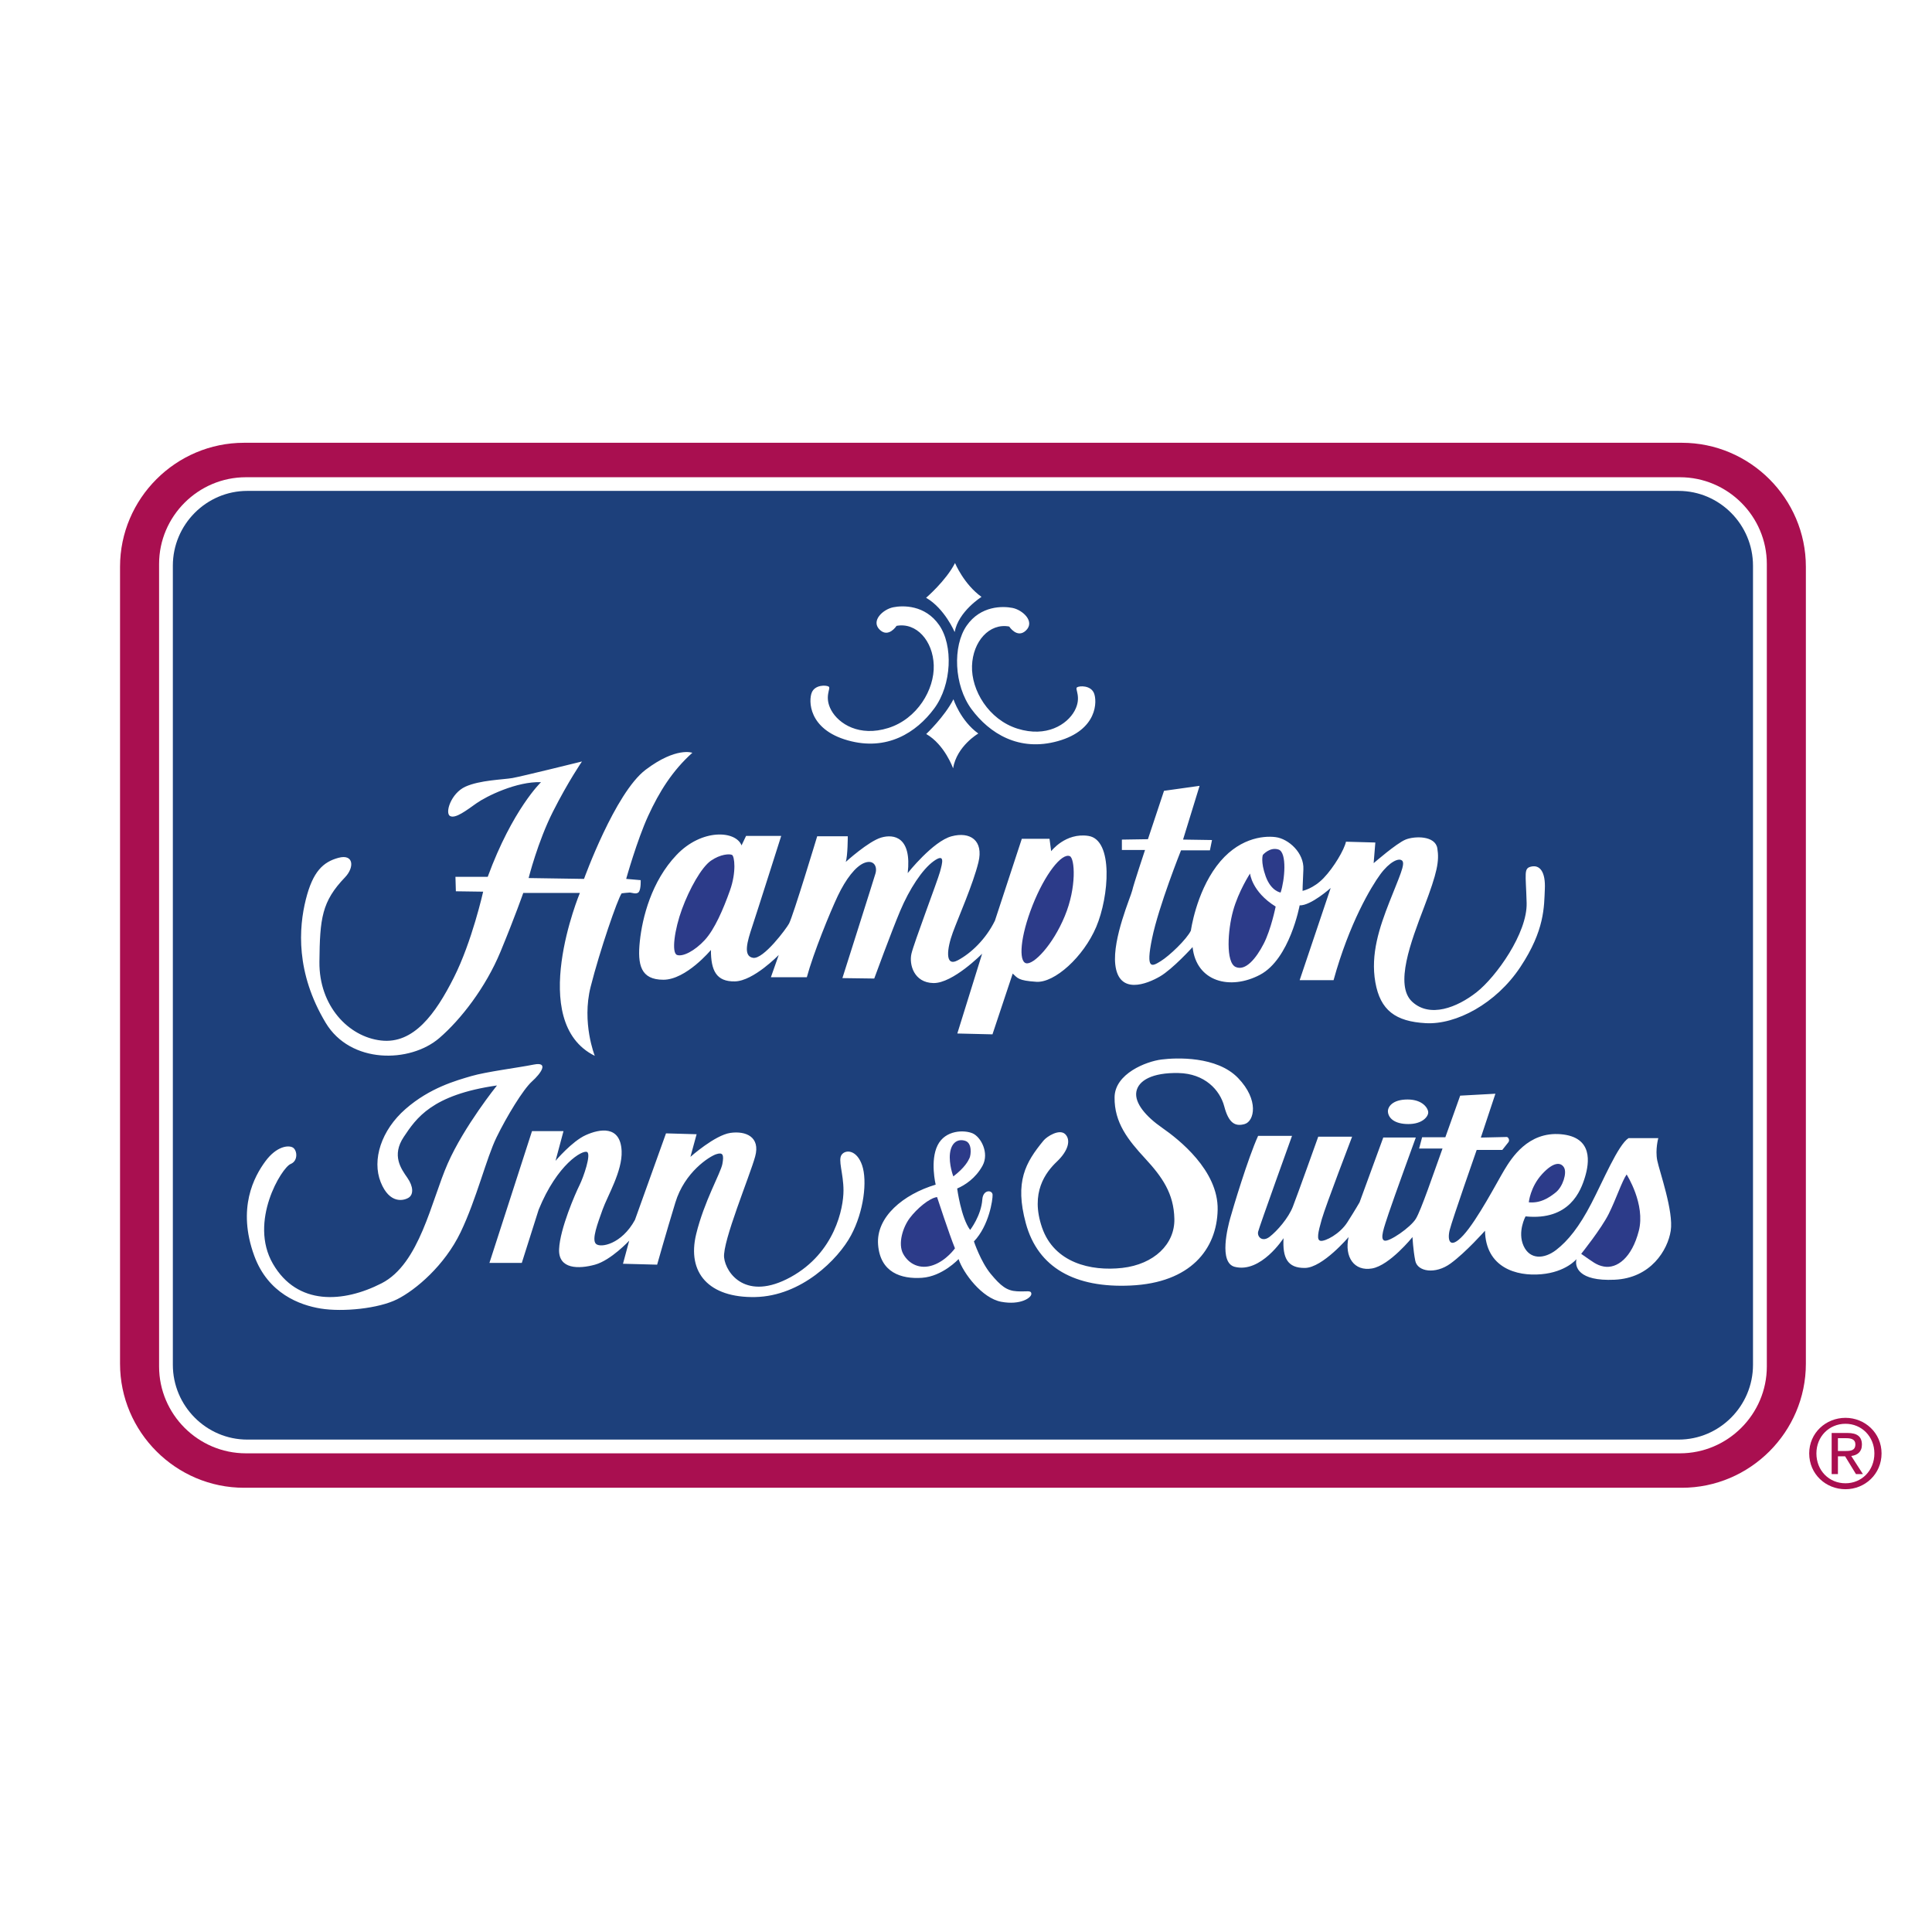
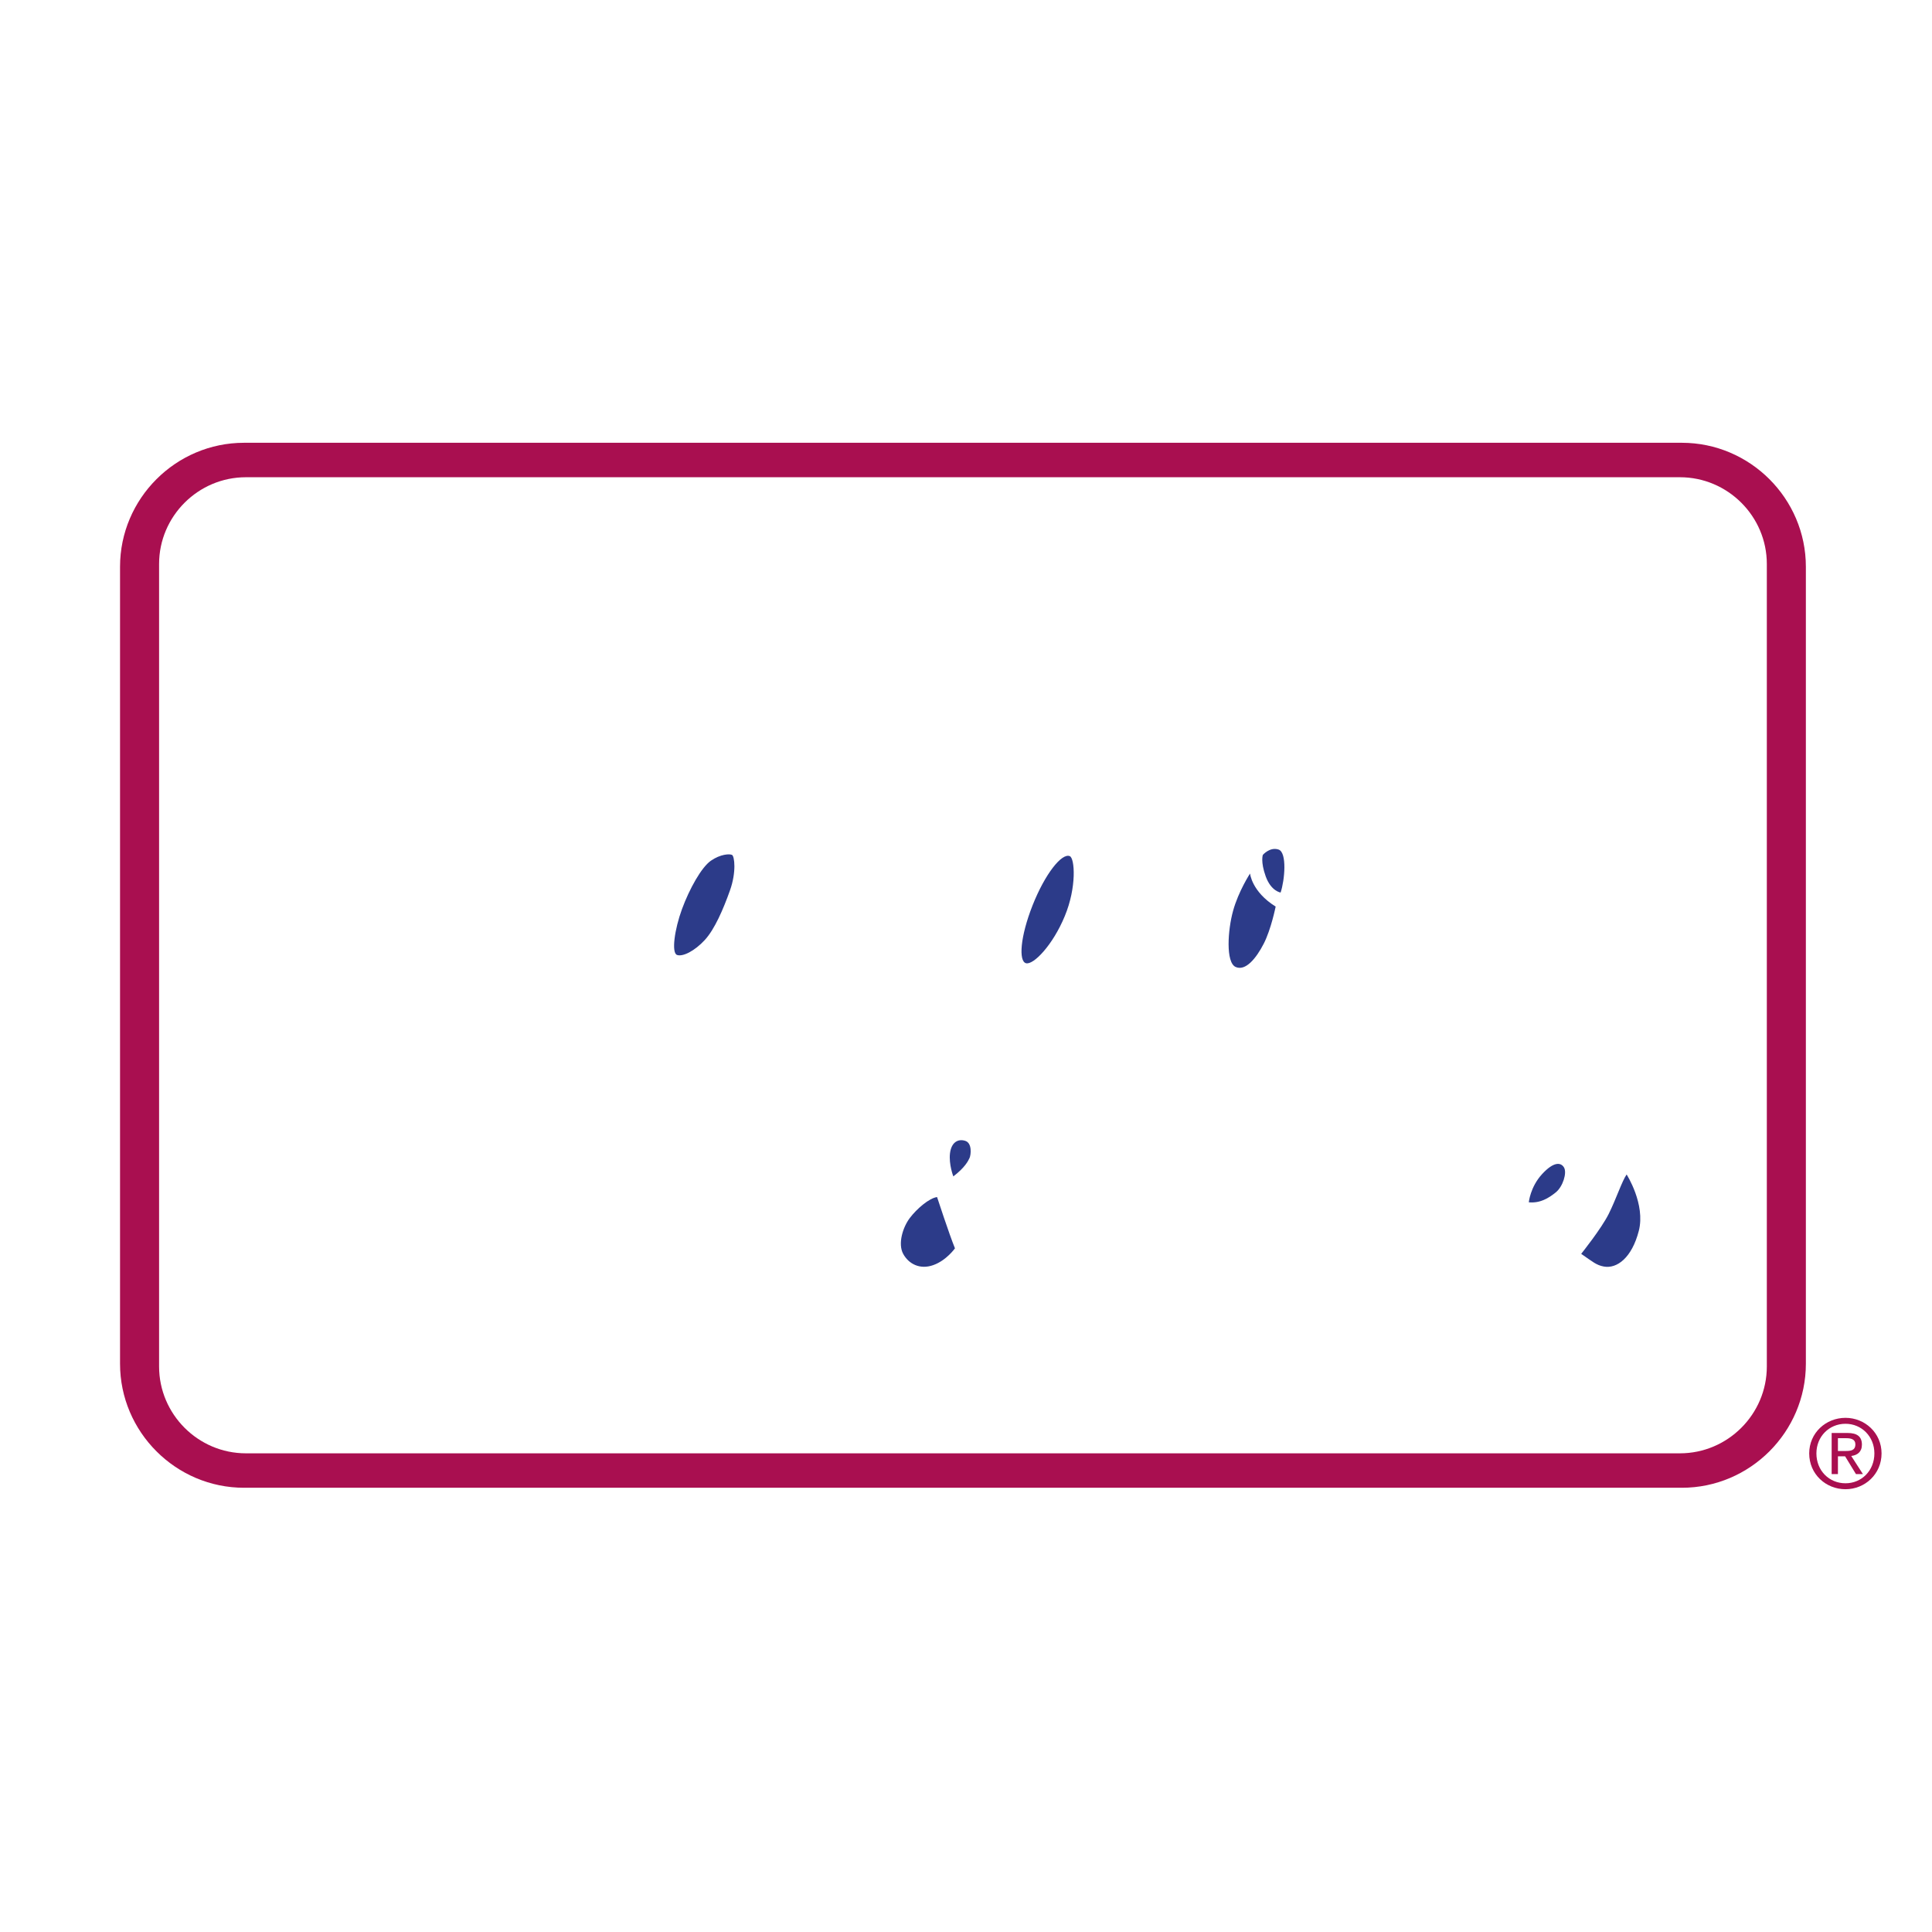
<svg xmlns="http://www.w3.org/2000/svg" width="2500" height="2500" viewBox="0 0 192.756 192.756">
  <g fill-rule="evenodd" clip-rule="evenodd">
    <path fill="#fff" d="M0 0h192.756v192.756H0V0z" />
    <path d="M167.797 148.435c6.803 0 12.375-5.568 12.375-12.375V56.545c0-6.804-5.572-12.369-12.375-12.369H24.351c-6.808 0-12.375 5.565-12.375 12.369v79.515c0 6.807 5.567 12.375 12.375 12.375h143.446z" fill="#a90f50" />
    <path d="M167.609 144.998c4.766 0 8.668-3.898 8.668-8.664V56.271c0-4.762-3.902-8.657-8.668-8.657H24.533c-4.764 0-8.661 3.895-8.661 8.657v80.063c0 4.766 3.897 8.664 8.661 8.664h143.076z" fill="#fff" />
-     <path d="M167.475 143.628c4.084 0 7.422-3.357 7.422-7.462V56.441c0-4.104-3.338-7.464-7.422-7.464H24.671c-4.085 0-7.426 3.36-7.426 7.464v79.725c0 4.104 3.34 7.462 7.426 7.462h142.804z" fill="#1d407b" />
    <path d="M140.43 109.696c1.514 0 2.064.881 2.064 1.293 0 .413-.578 1.158-1.982 1.158-1.4 0-1.996-.606-2.039-1.238-.026-.471.449-1.213 1.957-1.213z" fill="#fff" />
-     <path d="M125.523 113.324h3.383s-3.273 9.077-3.383 9.57.414 1.073 1.158.493c.744-.577 1.867-1.864 2.305-2.992.445-1.132 2.535-6.987 2.535-6.987h3.379s-2.637 6.877-3.023 8.226c-.385 1.344-.549 2.111-.107 2.166.438.059 1.893-.657 2.664-1.866.773-1.21 1.211-1.979 1.211-1.979l2.365-6.466h3.246s-2.203 6.052-2.699 7.539c-.49 1.483-.902 2.583-.436 2.747.469.164 2.613-1.318 3.135-2.173.525-.849 1.758-4.505 2.664-7.011h-2.336l.301-1.128h2.318l1.48-4.15 3.514-.192-1.453 4.375s2.449-.059 2.586-.059c.139 0 .328.304.164.522-.164.22-.607.768-.607.768h-2.557s-2.447 6.987-2.691 7.978c-.252.99-.029 2.057 1.373.519 1.4-1.538 3.357-5.301 4.07-6.487.715-1.184 2.363-3.85 5.635-3.576 3.27.277 2.832 2.893 2.42 4.267-.414 1.374-1.535 4.372-5.934 3.931 0 0-.832 1.538-.197 2.94s2.064 1.322 3.248.413c1.18-.91 2.309-2.309 3.518-4.65 1.145-2.192 2.666-5.852 3.711-6.513h2.967s-.322 1.128-.107 2.228c.223 1.1 1.648 5.088 1.346 7.014-.297 1.922-1.98 4.727-5.607 4.888-3.627.168-3.988-1.315-3.795-2.057 0 0-1.041 1.293-3.518 1.509-2.475.223-5.531-.654-5.611-4.34 0 0-1.922 2.17-3.438 3.27-1.512 1.103-3.301.822-3.518-.274-.219-1.1-.277-2.363-.277-2.363s-2.279 2.831-4.041 3.131c-1.76.307-2.779-1.126-2.336-3.131 0 0-2.588 3.054-4.348 3.079s-2.25-1.016-2.141-2.97c0 0-2.258 3.521-4.869 2.86-1.619-.413-.689-4.012-.439-4.892.245-.89 1.757-5.949 2.772-8.177zM106.281 113.159c.576.577.303 1.651-.826 2.725s-2.695 3.105-1.486 6.601c1.209 3.492 4.844 4.373 8.002 4.015 3.16-.361 5.254-2.366 5.195-4.897-.051-2.525-1.209-4.176-2.914-6.021-1.703-1.845-3.084-3.572-3.051-6.104.025-2.363 3.16-3.579 4.676-3.77 1.471-.188 5.525-.357 7.645 1.844 2.119 2.199 1.621 4.321.654 4.596-.961.273-1.596-.113-2.031-1.761-.438-1.651-1.953-3.276-4.566-3.331-2.611-.055-4.01.745-4.207 1.87-.191 1.129.961 2.477 2.586 3.602 1.621 1.129 5.607 4.237 5.527 8.171-.082 3.928-2.699 7.287-8.689 7.558-5.527.256-9.238-1.76-10.449-6.21-1.127-4.156-.039-6.055 1.762-8.248.327-.407 1.59-1.213 2.172-.64zM96.792 122.71s1.1-1.408 1.215-3.047c.072-1.006 1-.957 1.023-.464.023.487-.35 3.076-1.861 4.659 0 0 .674 2.024 1.676 3.237 1.006 1.212 1.602 1.683 2.619 1.738 1.02.058 1.408-.139 1.434.248.021.387-1.074 1.157-3 .8-1.928-.358-3.792-2.86-4.262-4.263 0 0-1.594 1.731-3.658 1.87-2.063.136-4.153-.522-4.371-3.302-.217-2.776 2.528-5.03 5.745-5.994 0 0-.577-2.393.195-3.931.769-1.538 2.668-1.541 3.49-1.187.828.36 1.68 1.954.994 3.221-.691 1.265-1.766 1.954-2.534 2.283.001.002.388 2.927 1.295 4.132zM48.831 125.999l4.247-13.146h3.142l-.794 2.963s1.641-1.947 3.011-2.563c1.371-.622 3.473-1.019 3.583 1.594.085 1.992-1.414 4.472-1.903 5.842-.488 1.374-1.103 2.967-.664 3.405.443.444 2.57.052 3.897-2.387l3.097-8.631 3.054.087-.616 2.257s2.433-2.163 3.98-2.39c1.549-.223 3.012.4 2.479 2.348-.53 1.944-3.274 8.496-3.1 10.09.179 1.593 2.217 4.379 6.644 1.947 4.424-2.435 5.267-6.907 5.267-8.632 0-1.726-.578-3.051-.179-3.583.4-.531 1.506-.489 2.038 1.064.527 1.548.177 4.595-1.107 6.987-1.283 2.396-4.959 6.065-9.562 6.155-4.606.088-6.834-2.401-5.886-6.287.799-3.273 2.433-6.059 2.612-6.987.174-.933.045-1.196-.621-.975-.664.22-3.144 1.765-4.071 4.824-.932 3.054-1.817 6.194-1.817 6.194l-3.407-.09.621-2.303s-1.817 1.951-3.412 2.393c-1.595.441-3.671.487-3.583-1.551.085-2.038 1.635-5.578 2.035-6.375.398-.797 1.191-3.093.753-3.314-.443-.226-2.966 1.196-4.826 5.752l-1.683 5.311h-3.229v.001zM49.583 108.297s-3.276 4.069-4.913 7.787c-1.641 3.718-2.794 10.006-6.597 11.95-3.808 1.947-8.408 2.26-10.844-1.947-2.436-4.205.882-9.606 1.77-9.957.763-.307.66-1.371.221-1.639-.443-.264-1.635-.133-2.744 1.374-1.109 1.505-2.849 4.665-1.109 9.425 1.374 3.76 4.534 4.927 6.64 5.266 2.213.357 5.755.003 7.614-.926 1.859-.932 4.738-3.369 6.333-6.688 1.591-3.318 2.57-7.391 3.585-9.47 1.014-2.08 2.652-4.782 3.537-5.575.888-.797 1.73-1.993.177-1.684-1.548.313-4.733.71-6.239 1.151-1.506.445-4.114 1.151-6.552 3.279-2.433 2.122-3.365 5.085-2.48 7.3.885 2.212 2.302 1.857 2.791 1.548.488-.31.485-1.103-.135-1.989-.618-.887-1.592-2.219-.354-4.072 1.243-1.861 2.791-4.204 9.299-5.133zM114.529 83.727l1.605-4.827 3.549-.497-1.65 5.362 2.889.045-.209 1.029h-2.883s-2.23 5.572-2.889 8.787c-.664 3.215 0 2.802.867 2.267.865-.532 2.596-2.183 3.008-3.05 0 0 .496-3.67 2.561-6.433 2.064-2.767 4.617-3.057 5.895-2.889 1.283.165 2.848 1.567 2.766 3.218-.082 1.648-.082 2.142-.082 2.142s1.07-.204 2.102-1.277 2.064-2.844 2.229-3.627l2.93.081-.168 2.061s2.271-1.977 3.18-2.351c.904-.368 2.967-.413 3.174.871.207 1.277 0 2.389-1.318 5.855-1.322 3.463-2.971 7.796-1.197 9.445 1.773 1.65 4.496.577 6.434-.948 1.941-1.525 5.074-5.897 4.99-8.909-.08-3.012-.328-3.466.498-3.631.824-.165 1.402.539 1.318 2.267-.08 1.734 0 4.085-2.438 7.757-2.428 3.67-6.43 5.775-9.441 5.607-3.012-.164-4.537-1.28-5.031-4.082-.496-2.805.414-5.484 1.4-8 .99-2.518 1.611-3.798 1.279-4.127-.332-.332-1.279.126-2.186 1.364-.906 1.231-3.092 4.865-4.662 10.557h-3.383l3.096-9.199s-1.98 1.773-3.096 1.734c0 0-.986 5.362-3.957 6.926-2.973 1.571-6.355.7-6.725-2.763 0 0-1.979 2.187-3.258 2.931-1.279.742-4.111 1.893-4.455-1.196-.287-2.599 1.566-6.807 1.691-7.384.123-.577 1.277-4.04 1.277-4.04h-2.309v-1.035l2.599-.041zM73.984 84.346l.452-.948h3.506s-2.394 7.545-2.889 9.032c-.492 1.483-.948 2.97.082 3.134 1.034.165 3.333-2.931 3.591-3.424.413-.784 2.805-8.703 2.805-8.703h3.052s0 1.979-.205 2.56c0 0 2.268-2.064 3.545-2.435 1.279-.374 3.052-.042 2.64 3.547 0 0 2.515-3.176 4.374-3.672 1.855-.497 3.217.413 2.68 2.599s-1.981 5.443-2.558 7.013c-.577 1.567-.825 3.463.495 2.763s2.803-2.103 3.711-3.959l2.682-8.167h2.764l.164 1.238s1.428-1.876 3.715-1.525c2.514.384 2.062 6.062.783 9.074-1.277 3.008-4.166 5.607-5.982 5.481-1.812-.119-1.857-.368-2.352-.822l-2.02 6.065-3.507-.084 2.476-7.961s-2.929 2.973-4.867 2.928c-1.938-.039-2.435-1.854-2.186-2.928.248-1.074 2.599-7.258 2.847-8.164.247-.909.533-1.899-.623-1.074-1.151.825-2.433 2.802-3.34 4.95-.905 2.144-2.596 6.765-2.596 6.765l-3.176-.043s3.094-9.734 3.298-10.434c.208-.703-.164-1.403-1.073-1.074-.908.332-1.895 1.651-2.681 3.298-.782 1.651-2.433 5.691-3.094 8.126h-3.585l.784-2.225s-2.517 2.599-4.372 2.638c-1.856.038-2.395-1.074-2.395-3.135 0 0-2.473 2.97-4.742 2.97-2.268 0-2.597-1.486-2.351-3.837.249-2.351 1.153-5.979 3.669-8.619 2.517-2.641 5.901-2.435 6.479-.948zM48.66 87.48h-3.22l.042 1.444 2.722.039s-1.113 4.992-2.93 8.581c-1.812 3.592-4.001 6.643-7.257 6.268-3.26-.37-6.188-3.463-6.149-7.835.043-4.372.236-6.033 2.561-8.454.946-.994.864-2.351-.661-1.938-1.525.413-2.558 1.357-3.258 4.166-.7 2.802-1.027 7.274 1.979 12.288 2.474 4.128 8.414 4.041 11.342 1.528 2.133-1.837 4.619-5.029 6.105-8.618 1.483-3.592 2.269-5.859 2.269-5.859h5.649s-5.362 12.869 1.487 16.251c0 0-1.321-3.302-.413-6.887.907-3.589 2.681-8.748 3.094-9.325 0 0 .659-.081.825-.081.165 0 .7.245.908-.084.205-.329.165-1.151.165-1.151l-1.446-.125s1.074-3.837 2.187-6.271c1.115-2.431 2.434-4.537 4.414-6.311 0 0-1.607-.615-4.661 1.693-3.052 2.309-6.146 10.889-6.146 10.889l-5.527-.084s.908-3.627 2.433-6.639c1.525-3.012 2.889-4.992 2.889-4.992s-5.983 1.483-6.931 1.651c-.946.164-3.258.206-4.702.864-1.443.661-2.063 2.641-1.525 2.928.535.29 1.647-.577 2.638-1.277.991-.7 4.001-2.187 6.436-2.103 0 0-2.848 2.718-5.319 9.444zM100.689 62.51s.785 1.212 1.65.413c.967-.893-.289-2.061-1.32-2.27-.963-.19-3.176-.245-4.577 1.773-1.403 2.022-1.28 5.939.491 8.335 1.777 2.389 4.71 4.278 8.625 3.176 3.959-1.116 3.918-4.001 3.586-4.788-.33-.784-1.441-.738-1.689-.574-.246.165.496.987-.246 2.351-.744 1.361-2.805 2.68-5.693 1.773-2.887-.909-4.62-3.837-4.538-6.271.083-2.431 1.733-4.289 3.711-3.918zM89.449 62.442s-.782 1.212-1.651.413c-.967-.893.292-2.063 1.322-2.267.961-.196 3.176-.248 4.579 1.774 1.404 2.019 1.278 5.939-.495 8.329-1.773 2.396-4.711 4.279-8.621 3.176-3.959-1.112-3.919-3.998-3.588-4.781.329-.784 1.442-.745 1.689-.581.248.167-.492.993.248 2.351.744 1.364 2.807 2.683 5.691 1.777 2.889-.906 4.621-3.834 4.537-6.269-.082-2.435-1.73-4.289-3.711-3.922zM92.397 59.64s1.981-1.693 2.886-3.466c0 0 .869 2.103 2.642 3.379 0 0-2.309 1.448-2.678 3.508.001.001-.994-2.35-2.85-3.421zM92.409 73.231s1.809-1.696 2.717-3.466c0 0 .703 2.144 2.48 3.418 0 0-2.146 1.241-2.517 3.473-.001 0-.826-2.357-2.68-3.425z" fill="#fff" />
+     <path d="M125.523 113.324h3.383s-3.273 9.077-3.383 9.57.414 1.073 1.158.493c.744-.577 1.867-1.864 2.305-2.992.445-1.132 2.535-6.987 2.535-6.987h3.379s-2.637 6.877-3.023 8.226c-.385 1.344-.549 2.111-.107 2.166.438.059 1.893-.657 2.664-1.866.773-1.21 1.211-1.979 1.211-1.979l2.365-6.466h3.246s-2.203 6.052-2.699 7.539c-.49 1.483-.902 2.583-.436 2.747.469.164 2.613-1.318 3.135-2.173.525-.849 1.758-4.505 2.664-7.011h-2.336l.301-1.128h2.318l1.48-4.15 3.514-.192-1.453 4.375s2.449-.059 2.586-.059c.139 0 .328.304.164.522-.164.22-.607.768-.607.768h-2.557s-2.447 6.987-2.691 7.978c-.252.99-.029 2.057 1.373.519 1.4-1.538 3.357-5.301 4.07-6.487.715-1.184 2.363-3.85 5.635-3.576 3.27.277 2.832 2.893 2.42 4.267-.414 1.374-1.535 4.372-5.934 3.931 0 0-.832 1.538-.197 2.94s2.064 1.322 3.248.413c1.18-.91 2.309-2.309 3.518-4.65 1.145-2.192 2.666-5.852 3.711-6.513h2.967s-.322 1.128-.107 2.228c.223 1.1 1.648 5.088 1.346 7.014-.297 1.922-1.98 4.727-5.607 4.888-3.627.168-3.988-1.315-3.795-2.057 0 0-1.041 1.293-3.518 1.509-2.475.223-5.531-.654-5.611-4.34 0 0-1.922 2.17-3.438 3.27-1.512 1.103-3.301.822-3.518-.274-.219-1.1-.277-2.363-.277-2.363s-2.279 2.831-4.041 3.131c-1.76.307-2.779-1.126-2.336-3.131 0 0-2.588 3.054-4.348 3.079s-2.25-1.016-2.141-2.97c0 0-2.258 3.521-4.869 2.86-1.619-.413-.689-4.012-.439-4.892.245-.89 1.757-5.949 2.772-8.177zM106.281 113.159c.576.577.303 1.651-.826 2.725s-2.695 3.105-1.486 6.601c1.209 3.492 4.844 4.373 8.002 4.015 3.16-.361 5.254-2.366 5.195-4.897-.051-2.525-1.209-4.176-2.914-6.021-1.703-1.845-3.084-3.572-3.051-6.104.025-2.363 3.16-3.579 4.676-3.77 1.471-.188 5.525-.357 7.645 1.844 2.119 2.199 1.621 4.321.654 4.596-.961.273-1.596-.113-2.031-1.761-.438-1.651-1.953-3.276-4.566-3.331-2.611-.055-4.01.745-4.207 1.87-.191 1.129.961 2.477 2.586 3.602 1.621 1.129 5.607 4.237 5.527 8.171-.082 3.928-2.699 7.287-8.689 7.558-5.527.256-9.238-1.76-10.449-6.21-1.127-4.156-.039-6.055 1.762-8.248.327-.407 1.59-1.213 2.172-.64zM96.792 122.71s1.1-1.408 1.215-3.047c.072-1.006 1-.957 1.023-.464.023.487-.35 3.076-1.861 4.659 0 0 .674 2.024 1.676 3.237 1.006 1.212 1.602 1.683 2.619 1.738 1.02.058 1.408-.139 1.434.248.021.387-1.074 1.157-3 .8-1.928-.358-3.792-2.86-4.262-4.263 0 0-1.594 1.731-3.658 1.87-2.063.136-4.153-.522-4.371-3.302-.217-2.776 2.528-5.03 5.745-5.994 0 0-.577-2.393.195-3.931.769-1.538 2.668-1.541 3.49-1.187.828.36 1.68 1.954.994 3.221-.691 1.265-1.766 1.954-2.534 2.283.001.002.388 2.927 1.295 4.132zM48.831 125.999l4.247-13.146h3.142l-.794 2.963s1.641-1.947 3.011-2.563c1.371-.622 3.473-1.019 3.583 1.594.085 1.992-1.414 4.472-1.903 5.842-.488 1.374-1.103 2.967-.664 3.405.443.444 2.57.052 3.897-2.387l3.097-8.631 3.054.087-.616 2.257s2.433-2.163 3.98-2.39c1.549-.223 3.012.4 2.479 2.348-.53 1.944-3.274 8.496-3.1 10.09.179 1.593 2.217 4.379 6.644 1.947 4.424-2.435 5.267-6.907 5.267-8.632 0-1.726-.578-3.051-.179-3.583.4-.531 1.506-.489 2.038 1.064.527 1.548.177 4.595-1.107 6.987-1.283 2.396-4.959 6.065-9.562 6.155-4.606.088-6.834-2.401-5.886-6.287.799-3.273 2.433-6.059 2.612-6.987.174-.933.045-1.196-.621-.975-.664.22-3.144 1.765-4.071 4.824-.932 3.054-1.817 6.194-1.817 6.194l-3.407-.09.621-2.303c-1.595.441-3.671.487-3.583-1.551.085-2.038 1.635-5.578 2.035-6.375.398-.797 1.191-3.093.753-3.314-.443-.226-2.966 1.196-4.826 5.752l-1.683 5.311h-3.229v.001zM49.583 108.297s-3.276 4.069-4.913 7.787c-1.641 3.718-2.794 10.006-6.597 11.95-3.808 1.947-8.408 2.26-10.844-1.947-2.436-4.205.882-9.606 1.77-9.957.763-.307.66-1.371.221-1.639-.443-.264-1.635-.133-2.744 1.374-1.109 1.505-2.849 4.665-1.109 9.425 1.374 3.76 4.534 4.927 6.64 5.266 2.213.357 5.755.003 7.614-.926 1.859-.932 4.738-3.369 6.333-6.688 1.591-3.318 2.57-7.391 3.585-9.47 1.014-2.08 2.652-4.782 3.537-5.575.888-.797 1.73-1.993.177-1.684-1.548.313-4.733.71-6.239 1.151-1.506.445-4.114 1.151-6.552 3.279-2.433 2.122-3.365 5.085-2.48 7.3.885 2.212 2.302 1.857 2.791 1.548.488-.31.485-1.103-.135-1.989-.618-.887-1.592-2.219-.354-4.072 1.243-1.861 2.791-4.204 9.299-5.133zM114.529 83.727l1.605-4.827 3.549-.497-1.65 5.362 2.889.045-.209 1.029h-2.883s-2.23 5.572-2.889 8.787c-.664 3.215 0 2.802.867 2.267.865-.532 2.596-2.183 3.008-3.05 0 0 .496-3.67 2.561-6.433 2.064-2.767 4.617-3.057 5.895-2.889 1.283.165 2.848 1.567 2.766 3.218-.082 1.648-.082 2.142-.082 2.142s1.07-.204 2.102-1.277 2.064-2.844 2.229-3.627l2.93.081-.168 2.061s2.271-1.977 3.18-2.351c.904-.368 2.967-.413 3.174.871.207 1.277 0 2.389-1.318 5.855-1.322 3.463-2.971 7.796-1.197 9.445 1.773 1.65 4.496.577 6.434-.948 1.941-1.525 5.074-5.897 4.99-8.909-.08-3.012-.328-3.466.498-3.631.824-.165 1.402.539 1.318 2.267-.08 1.734 0 4.085-2.438 7.757-2.428 3.67-6.43 5.775-9.441 5.607-3.012-.164-4.537-1.28-5.031-4.082-.496-2.805.414-5.484 1.4-8 .99-2.518 1.611-3.798 1.279-4.127-.332-.332-1.279.126-2.186 1.364-.906 1.231-3.092 4.865-4.662 10.557h-3.383l3.096-9.199s-1.98 1.773-3.096 1.734c0 0-.986 5.362-3.957 6.926-2.973 1.571-6.355.7-6.725-2.763 0 0-1.979 2.187-3.258 2.931-1.279.742-4.111 1.893-4.455-1.196-.287-2.599 1.566-6.807 1.691-7.384.123-.577 1.277-4.04 1.277-4.04h-2.309v-1.035l2.599-.041zM73.984 84.346l.452-.948h3.506s-2.394 7.545-2.889 9.032c-.492 1.483-.948 2.97.082 3.134 1.034.165 3.333-2.931 3.591-3.424.413-.784 2.805-8.703 2.805-8.703h3.052s0 1.979-.205 2.56c0 0 2.268-2.064 3.545-2.435 1.279-.374 3.052-.042 2.64 3.547 0 0 2.515-3.176 4.374-3.672 1.855-.497 3.217.413 2.68 2.599s-1.981 5.443-2.558 7.013c-.577 1.567-.825 3.463.495 2.763s2.803-2.103 3.711-3.959l2.682-8.167h2.764l.164 1.238s1.428-1.876 3.715-1.525c2.514.384 2.062 6.062.783 9.074-1.277 3.008-4.166 5.607-5.982 5.481-1.812-.119-1.857-.368-2.352-.822l-2.02 6.065-3.507-.084 2.476-7.961s-2.929 2.973-4.867 2.928c-1.938-.039-2.435-1.854-2.186-2.928.248-1.074 2.599-7.258 2.847-8.164.247-.909.533-1.899-.623-1.074-1.151.825-2.433 2.802-3.34 4.95-.905 2.144-2.596 6.765-2.596 6.765l-3.176-.043s3.094-9.734 3.298-10.434c.208-.703-.164-1.403-1.073-1.074-.908.332-1.895 1.651-2.681 3.298-.782 1.651-2.433 5.691-3.094 8.126h-3.585l.784-2.225s-2.517 2.599-4.372 2.638c-1.856.038-2.395-1.074-2.395-3.135 0 0-2.473 2.97-4.742 2.97-2.268 0-2.597-1.486-2.351-3.837.249-2.351 1.153-5.979 3.669-8.619 2.517-2.641 5.901-2.435 6.479-.948zM48.66 87.48h-3.22l.042 1.444 2.722.039s-1.113 4.992-2.93 8.581c-1.812 3.592-4.001 6.643-7.257 6.268-3.26-.37-6.188-3.463-6.149-7.835.043-4.372.236-6.033 2.561-8.454.946-.994.864-2.351-.661-1.938-1.525.413-2.558 1.357-3.258 4.166-.7 2.802-1.027 7.274 1.979 12.288 2.474 4.128 8.414 4.041 11.342 1.528 2.133-1.837 4.619-5.029 6.105-8.618 1.483-3.592 2.269-5.859 2.269-5.859h5.649s-5.362 12.869 1.487 16.251c0 0-1.321-3.302-.413-6.887.907-3.589 2.681-8.748 3.094-9.325 0 0 .659-.081.825-.081.165 0 .7.245.908-.084.205-.329.165-1.151.165-1.151l-1.446-.125s1.074-3.837 2.187-6.271c1.115-2.431 2.434-4.537 4.414-6.311 0 0-1.607-.615-4.661 1.693-3.052 2.309-6.146 10.889-6.146 10.889l-5.527-.084s.908-3.627 2.433-6.639c1.525-3.012 2.889-4.992 2.889-4.992s-5.983 1.483-6.931 1.651c-.946.164-3.258.206-4.702.864-1.443.661-2.063 2.641-1.525 2.928.535.29 1.647-.577 2.638-1.277.991-.7 4.001-2.187 6.436-2.103 0 0-2.848 2.718-5.319 9.444zM100.689 62.51s.785 1.212 1.65.413c.967-.893-.289-2.061-1.32-2.27-.963-.19-3.176-.245-4.577 1.773-1.403 2.022-1.28 5.939.491 8.335 1.777 2.389 4.71 4.278 8.625 3.176 3.959-1.116 3.918-4.001 3.586-4.788-.33-.784-1.441-.738-1.689-.574-.246.165.496.987-.246 2.351-.744 1.361-2.805 2.68-5.693 1.773-2.887-.909-4.62-3.837-4.538-6.271.083-2.431 1.733-4.289 3.711-3.918zM89.449 62.442s-.782 1.212-1.651.413c-.967-.893.292-2.063 1.322-2.267.961-.196 3.176-.248 4.579 1.774 1.404 2.019 1.278 5.939-.495 8.329-1.773 2.396-4.711 4.279-8.621 3.176-3.959-1.112-3.919-3.998-3.588-4.781.329-.784 1.442-.745 1.689-.581.248.167-.492.993.248 2.351.744 1.364 2.807 2.683 5.691 1.777 2.889-.906 4.621-3.834 4.537-6.269-.082-2.435-1.73-4.289-3.711-3.922zM92.397 59.64s1.981-1.693 2.886-3.466c0 0 .869 2.103 2.642 3.379 0 0-2.309 1.448-2.678 3.508.001.001-.994-2.35-2.85-3.421zM92.409 73.231s1.809-1.696 2.717-3.466c0 0 .703 2.144 2.48 3.418 0 0-2.146 1.241-2.517 3.473-.001 0-.826-2.357-2.68-3.425z" fill="#fff" />
    <path d="M162.289 117.178s1.902 2.966 1.213 5.633c-.691 2.673-2.174 3.798-3.496 3.55-.742-.139-1.096-.471-2.25-1.264 0 0 2.006-2.502 2.746-3.985.742-1.488 1.322-3.273 1.787-3.934zM152.529 119.954s.139-1.517 1.318-2.806c1.184-1.29 1.896-1.184 2.199-.661.303.525-.109 1.899-.826 2.477-.712.576-1.564 1.099-2.691.99zM93.491 119.431s1.212 3.712 1.786 5.114c0 0-.851 1.213-2.171 1.677-1.322.468-2.444-.112-2.996-1.125-.552-1.02-.026-2.67.661-3.576.687-.91 1.925-1.984 2.72-2.09zM95.113 117.37s-.466-1.212-.331-2.312c.139-1.1.803-1.461 1.516-1.238.712.22.574 1.406.436 1.706-.137.3-.465.961-1.621 1.844zM124.717 87.151s.166 1.812 2.555 3.298c0 0-.451 2.267-1.193 3.711-.744 1.444-1.812 2.764-2.805 2.312-.99-.457-.787-3.672-.246-5.61.533-1.937 1.689-3.711 1.689-3.711zM125.994 85.294s.701-.826 1.568-.535c.863.29.619 3.053.205 4.289 0 0-.947-.123-1.486-1.609-.535-1.487-.287-2.145-.287-2.145zM106.732 85.417c.502.207.703 3.095-.498 5.981-1.191 2.89-3.131 4.908-3.875 4.701-.742-.206-.576-2.637.66-5.771 1.241-3.138 2.913-5.244 3.713-4.911zM73.033 85.294c.247.123.455 1.693-.205 3.547-.661 1.857-1.525 3.876-2.517 4.95-.99 1.074-2.184 1.689-2.763 1.486-.577-.209-.247-2.56.495-4.579.743-2.022 1.939-4.169 2.886-4.827.951-.658 1.856-.699 2.104-.577z" fill="#2c3b89" />
    <path d="M180.504 145.007c0-2.04 1.658-3.549 3.621-3.549 1.941 0 3.598 1.509 3.598 3.549 0 2.064-1.656 3.573-3.598 3.573-1.963 0-3.621-1.509-3.621-3.573zm3.621 2.98c1.609 0 2.883-1.261 2.883-2.98 0-1.686-1.273-2.956-2.883-2.956-1.631 0-2.902 1.271-2.902 2.956 0 1.72 1.271 2.98 2.902 2.98zm-.754-.916h-.627v-4.104h1.568c.971 0 1.451.354 1.451 1.167 0 .731-.463 1.054-1.064 1.129l1.166 1.809h-.695l-1.084-1.777h-.715v1.776zm.74-2.305c.529 0 1-.042 1-.671 0-.51-.461-.605-.893-.605h-.848v1.276h.741z" fill="#a90f50" />
  </g>
</svg>